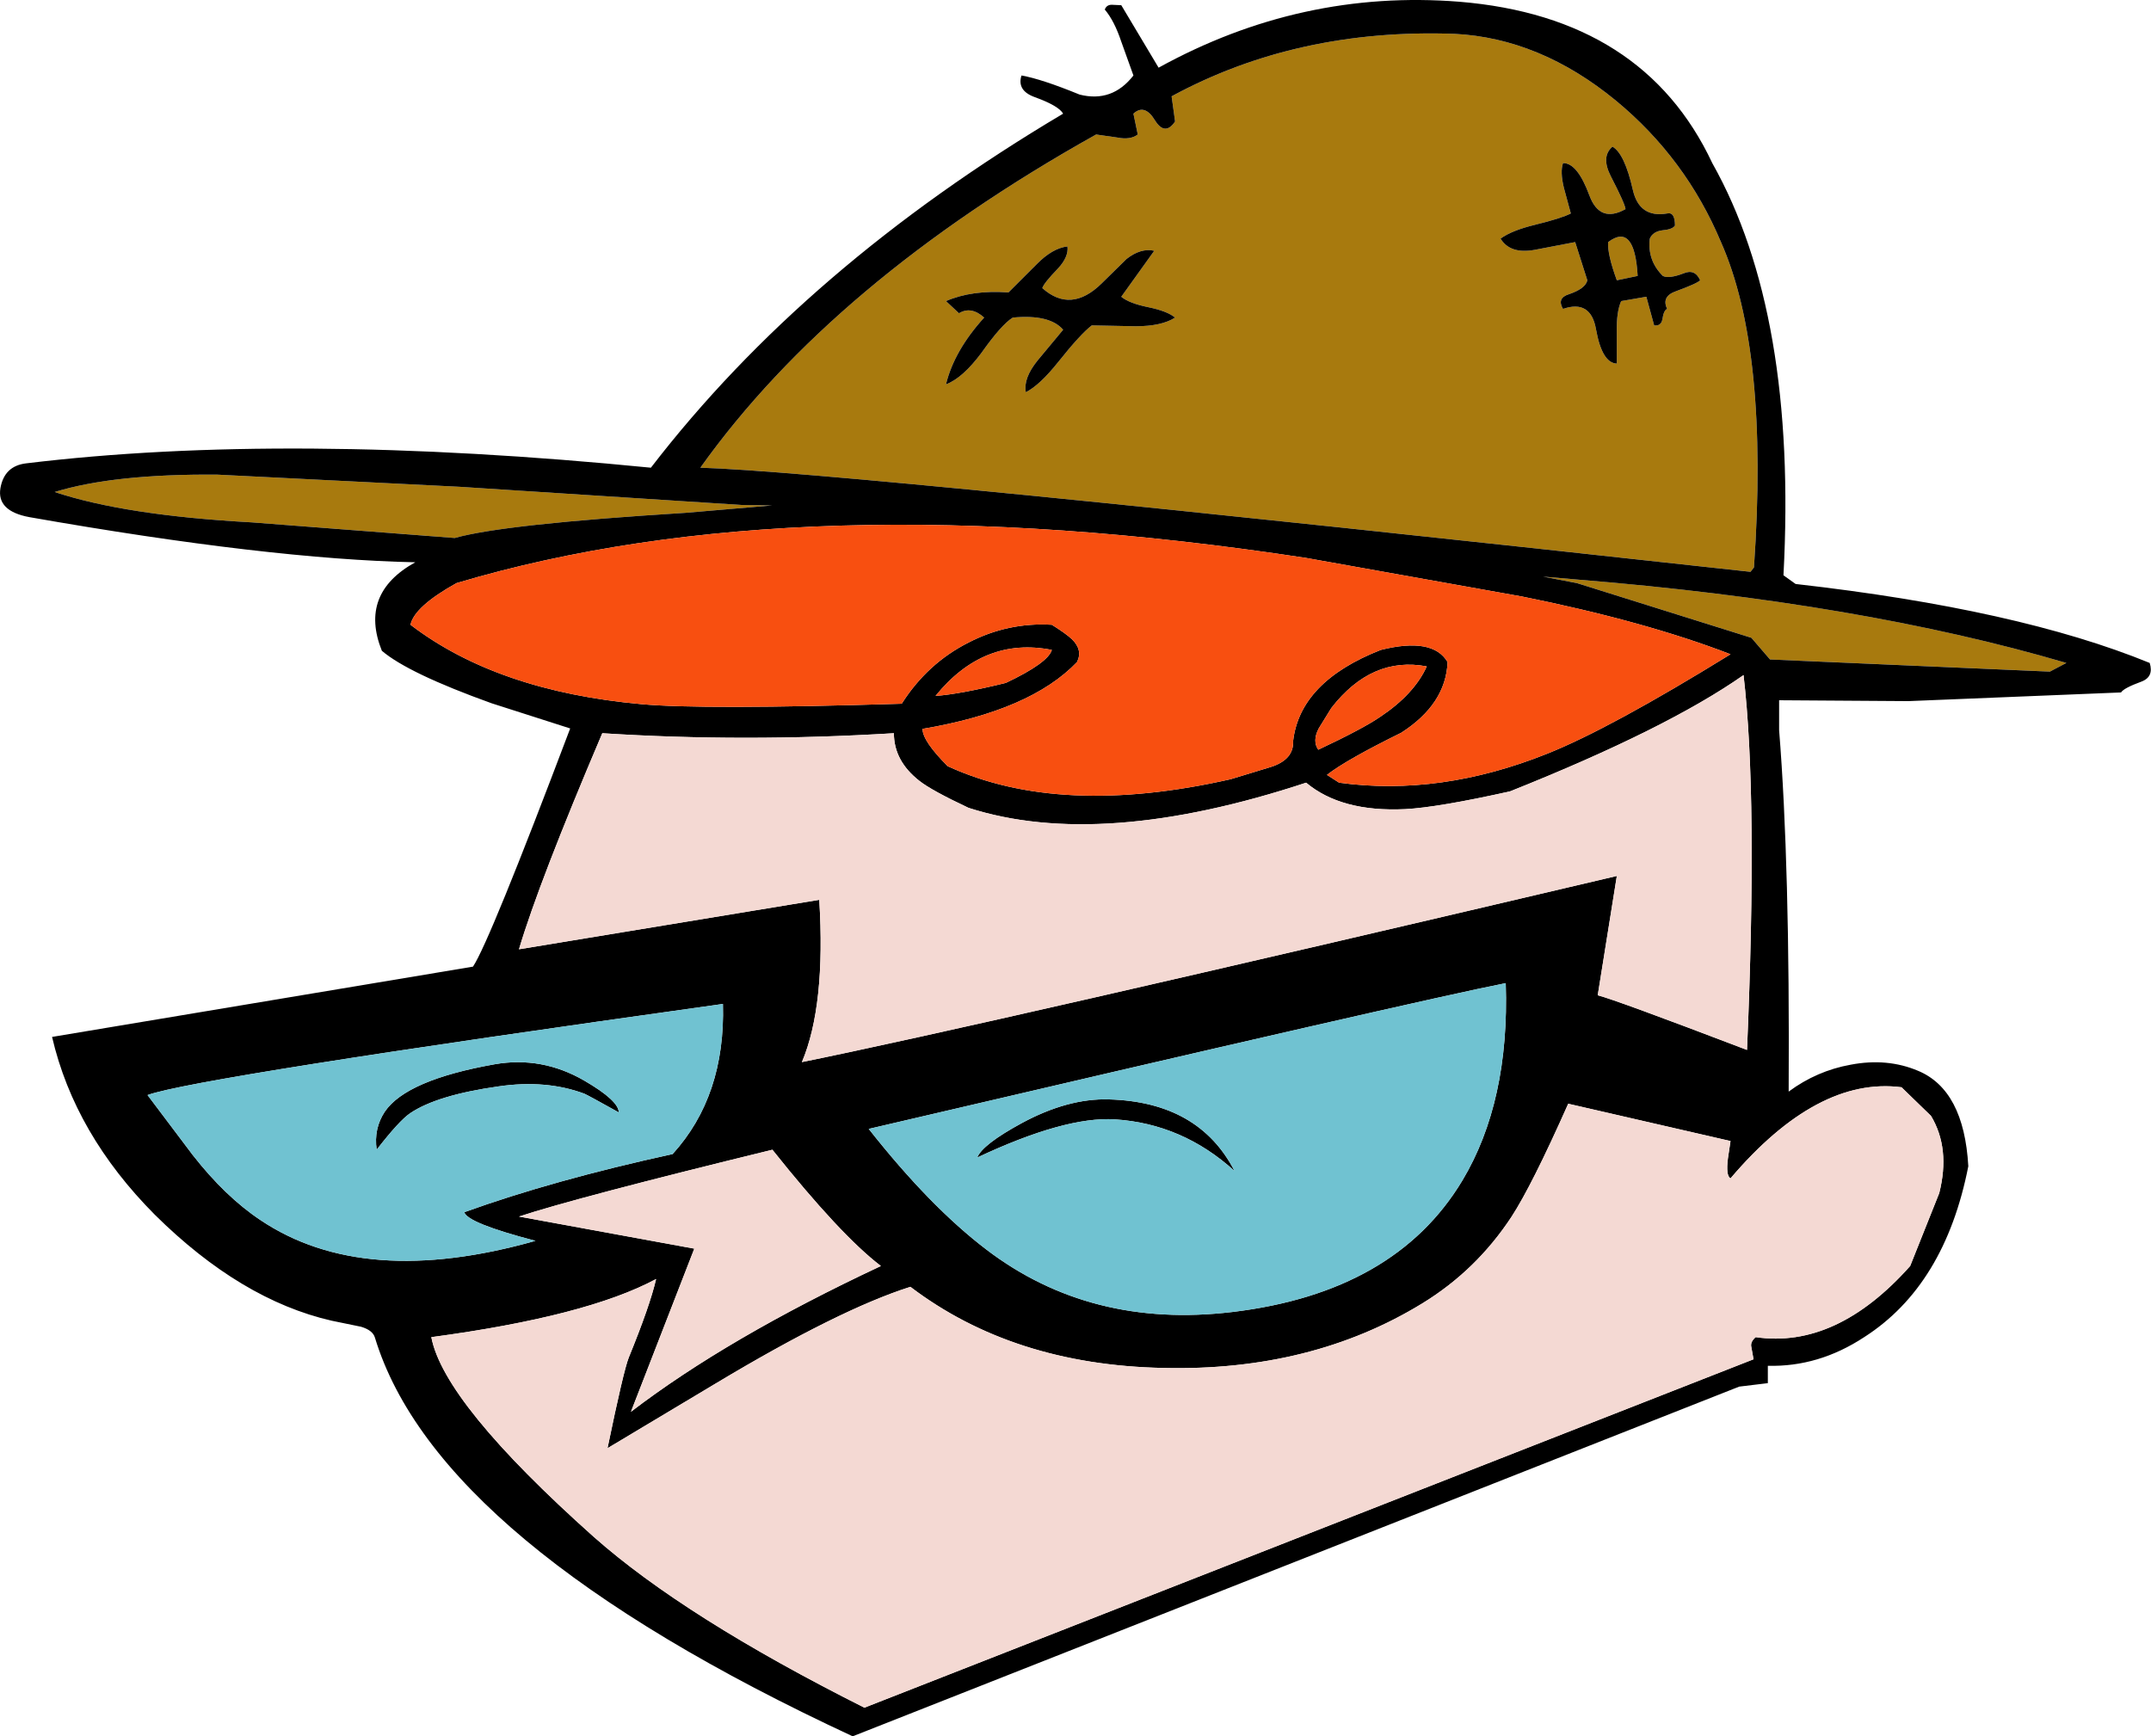
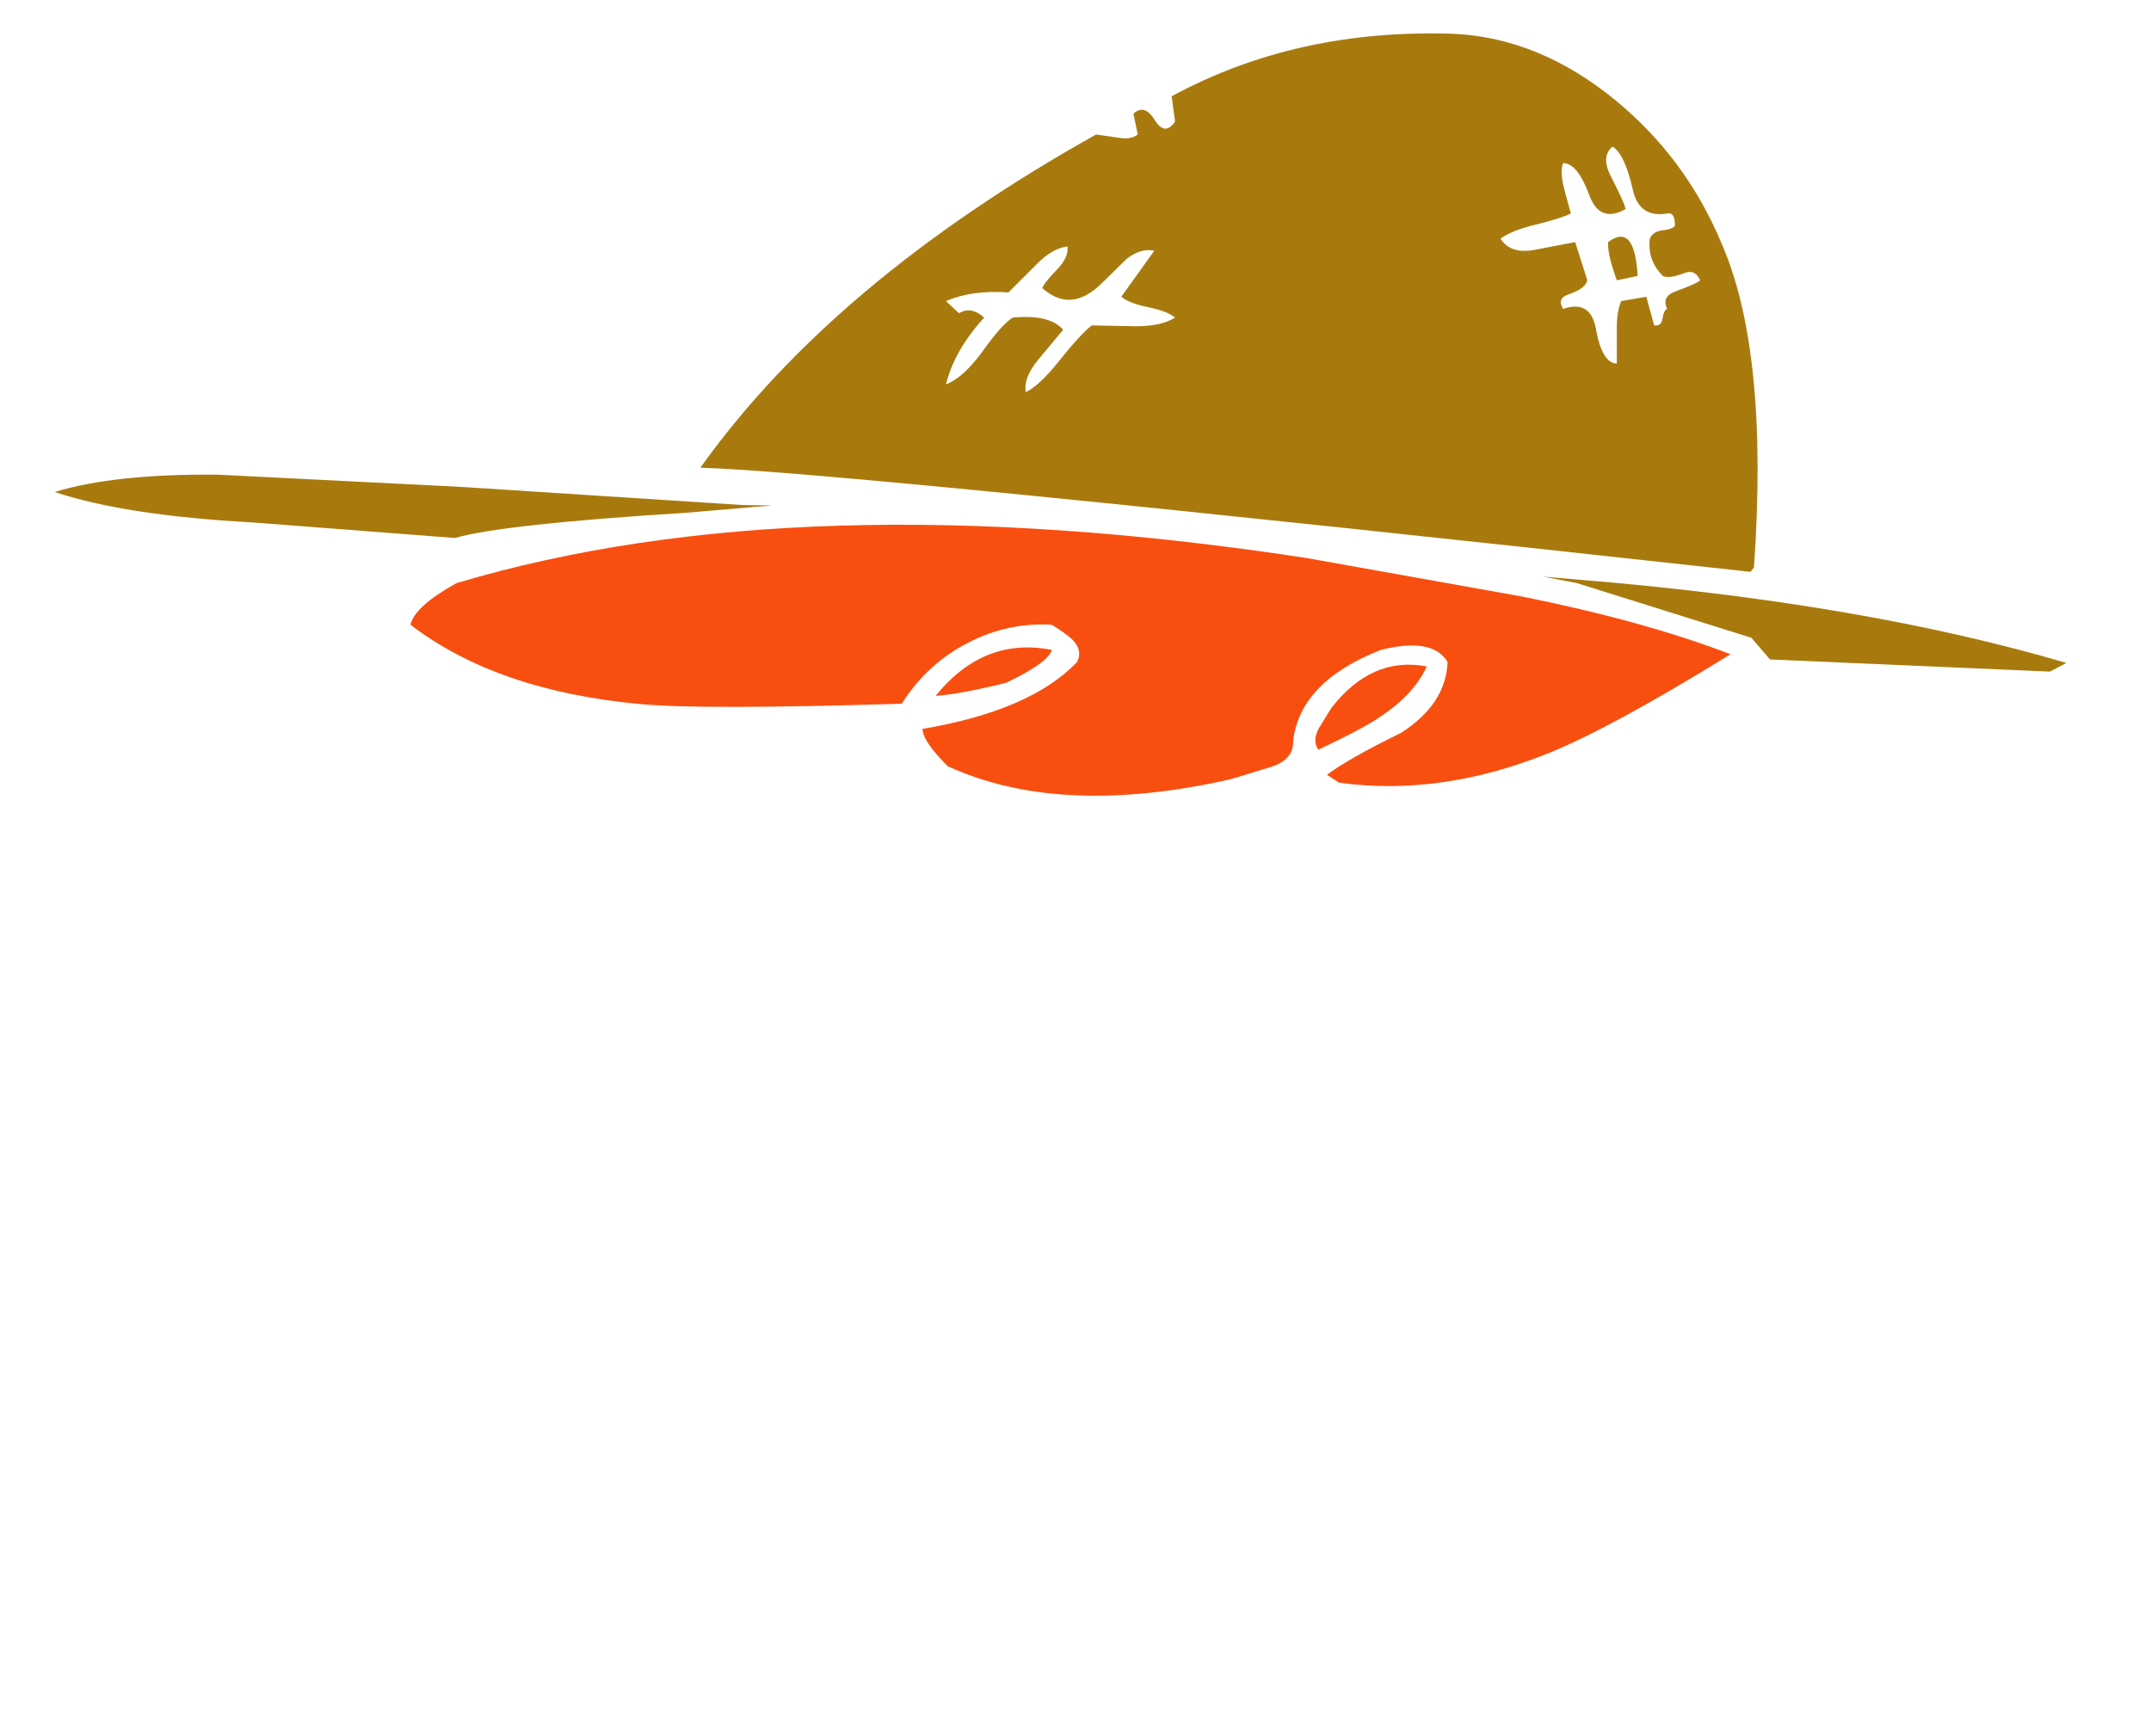
<svg xmlns="http://www.w3.org/2000/svg" height="200.1px" width="247.85px">
  <g transform="matrix(1.0, 0.0, 0.0, 1.0, 123.9, 100.05)">
    <path d="M64.25 -78.15 Q63.3 -82.35 61.9 -83.15 60.55 -82.0 61.7 -79.75 63.35 -76.55 63.4 -75.95 60.45 -74.3 59.25 -77.5 57.85 -81.3 56.2 -81.25 55.85 -80.25 56.3 -78.4 L57.1 -75.45 Q56.05 -74.9 53.0 -74.15 50.3 -73.5 49.0 -72.55 50.1 -70.75 52.9 -71.25 L57.6 -72.15 59.0 -67.75 Q58.8 -66.8 56.9 -66.15 55.45 -65.7 56.2 -64.45 59.4 -65.55 60.0 -62.1 60.7 -58.2 62.4 -58.15 L62.4 -61.85 Q62.35 -64.1 62.9 -65.35 L64.35 -65.6 65.8 -65.85 66.7 -62.55 Q67.5 -62.45 67.65 -63.25 67.8 -64.3 68.2 -64.45 67.5 -65.9 69.25 -66.5 71.7 -67.4 72.0 -67.75 71.4 -69.1 70.1 -68.55 68.4 -67.9 67.7 -68.25 65.9 -70.05 66.2 -72.55 66.55 -73.35 67.6 -73.5 68.8 -73.6 69.1 -74.05 69.1 -75.65 68.2 -75.45 65.0 -74.9 64.25 -78.15 M4.85 -84.2 Q6.35 -83.9 7.2 -84.55 L6.7 -86.95 Q8.0 -88.15 9.2 -86.15 10.35 -84.35 11.5 -86.05 L11.1 -88.95 Q25.55 -96.8 43.7 -96.15 53.55 -95.65 62.3 -88.45 70.35 -81.8 74.4 -72.15 79.95 -59.65 78.2 -34.65 L77.8 -34.15 Q-27.35 -45.7 -43.2 -46.15 -27.9 -67.6 2.4 -84.55 L4.85 -84.2 M9.1 -71.15 Q7.55 -71.5 5.9 -70.2 L3.05 -67.4 Q-0.5 -63.9 -3.8 -66.85 -3.6 -67.45 -2.0 -69.1 -0.75 -70.45 -0.9 -71.65 -2.65 -71.45 -4.5 -69.55 L-7.7 -66.35 Q-11.9 -66.65 -14.9 -65.35 L-13.4 -63.95 Q-12.0 -64.8 -10.5 -63.45 -13.95 -59.65 -14.9 -55.75 -12.95 -56.5 -10.8 -59.4 -8.5 -62.65 -7.2 -63.45 -2.95 -63.85 -1.4 -62.05 L-4.35 -58.5 Q-6.0 -56.45 -5.7 -54.85 -4.1 -55.65 -1.95 -58.35 0.6 -61.55 1.9 -62.55 L6.95 -62.45 Q9.95 -62.45 11.5 -63.45 10.6 -64.2 8.4 -64.65 6.2 -65.1 5.3 -65.85 L9.1 -71.15 M62.4 -67.75 Q61.3 -70.75 61.4 -72.15 64.45 -74.45 64.8 -68.25 L62.4 -67.75 M80.05 -24.05 L77.9 -26.55 57.8 -32.85 53.9 -33.6 57.95 -33.25 Q90.55 -30.6 114.2 -23.65 L112.3 -22.65 80.05 -24.05 M-34.95 -41.8 L-44.9 -40.95 Q-65.85 -39.65 -71.5 -38.05 L-94.9 -39.85 Q-109.5 -40.65 -117.6 -43.35 -110.75 -45.45 -98.85 -45.35 L-70.95 -43.95 -38.4 -41.85 -34.95 -41.8" fill="#a87a0e" fill-rule="evenodd" stroke="none" />
-     <path d="M64.25 -78.15 Q65.0 -74.9 68.2 -75.45 69.1 -75.65 69.1 -74.05 68.8 -73.6 67.6 -73.5 66.55 -73.35 66.2 -72.55 65.9 -70.05 67.7 -68.25 68.4 -67.9 70.1 -68.55 71.4 -69.1 72.0 -67.75 71.7 -67.4 69.25 -66.5 67.5 -65.9 68.2 -64.45 67.8 -64.3 67.65 -63.25 67.5 -62.45 66.7 -62.55 L65.8 -65.85 64.35 -65.6 62.9 -65.35 Q62.35 -64.1 62.4 -61.85 L62.4 -58.15 Q60.7 -58.2 60.0 -62.1 59.4 -65.55 56.2 -64.45 55.45 -65.7 56.9 -66.15 58.8 -66.8 59.0 -67.75 L57.6 -72.15 52.9 -71.25 Q50.1 -70.75 49.0 -72.55 50.3 -73.5 53.0 -74.15 56.05 -74.9 57.1 -75.45 L56.3 -78.4 Q55.85 -80.25 56.2 -81.25 57.85 -81.3 59.25 -77.5 60.45 -74.3 63.4 -75.95 63.35 -76.55 61.7 -79.75 60.55 -82.0 61.9 -83.15 63.3 -82.35 64.25 -78.15 M-6.2 -91.35 Q-3.9 -90.95 0.5 -89.15 4.25 -88.2 6.7 -91.35 L5.3 -95.25 Q4.5 -97.65 3.4 -98.95 3.6 -99.5 4.2 -99.5 L5.3 -99.45 9.6 -92.25 Q26.0 -101.3 44.25 -99.85 65.5 -98.1 73.4 -81.25 83.2 -63.85 81.6 -33.75 L83.0 -32.75 Q108.65 -29.85 123.8 -23.65 124.3 -22.05 122.85 -21.5 120.8 -20.75 120.5 -20.25 L96.0 -19.25 81.1 -19.35 81.1 -15.9 Q82.35 -0.35 82.2 25.75 85.45 23.35 89.35 22.65 93.55 21.85 97.1 23.35 102.4 25.55 102.9 34.35 100.2 48.1 90.9 54.05 85.65 57.5 79.8 57.35 L79.8 59.35 76.5 59.75 -25.65 100.05 Q-73.5 77.8 -80.7 54.1 -80.95 53.25 -82.3 52.85 L-85.7 52.15 Q-96.15 49.75 -106.05 39.95 -115.3 30.65 -117.9 19.45 L-69.4 11.35 Q-67.5 8.5 -58.2 -16.1 L-67.25 -19.0 Q-76.85 -22.45 -79.9 -25.05 -82.55 -31.65 -76.05 -35.25 -92.9 -35.6 -120.5 -40.45 -124.3 -41.15 -123.85 -43.8 -123.4 -46.35 -120.9 -46.65 -90.8 -50.3 -48.9 -46.15 -31.05 -69.35 -1.4 -86.95 -1.9 -87.85 -4.65 -88.85 -6.75 -89.6 -6.2 -91.35 M4.85 -84.2 L2.4 -84.55 Q-27.9 -67.6 -43.2 -46.15 -27.35 -45.7 77.8 -34.15 L78.2 -34.65 Q79.95 -59.65 74.4 -72.15 70.35 -81.8 62.3 -88.45 53.55 -95.65 43.7 -96.15 25.55 -96.8 11.1 -88.95 L11.5 -86.05 Q10.35 -84.35 9.2 -86.15 8.0 -88.15 6.7 -86.95 L7.2 -84.55 Q6.35 -83.9 4.85 -84.2 M51.5 -31.3 L26.6 -35.75 Q-31.7 -44.65 -71.3 -32.85 -76.15 -30.15 -76.6 -28.05 -66.6 -20.4 -50.0 -18.9 -43.0 -18.25 -20.0 -18.95 -17.05 -23.6 -12.3 -26.0 -7.75 -28.35 -2.7 -28.05 -1.1 -27.05 -0.4 -26.4 0.9 -25.15 0.2 -23.75 -5.15 -18.15 -17.6 -16.05 -17.6 -14.65 -14.7 -11.75 -1.75 -5.8 17.9 -10.25 L22.5 -11.65 Q25.2 -12.5 25.1 -14.65 25.9 -21.5 35.2 -25.15 41.2 -26.65 42.9 -23.75 42.7 -18.9 37.55 -15.6 31.25 -12.5 29.0 -10.75 L30.4 -9.85 Q42.05 -8.25 54.4 -13.2 61.65 -16.1 75.5 -24.65 65.65 -28.45 51.5 -31.3 M9.1 -71.15 L5.3 -65.85 Q6.2 -65.1 8.4 -64.65 10.6 -64.2 11.5 -63.45 9.95 -62.45 6.95 -62.45 L1.9 -62.55 Q0.6 -61.55 -1.95 -58.35 -4.1 -55.65 -5.7 -54.85 -6.0 -56.45 -4.35 -58.5 L-1.4 -62.05 Q-2.95 -63.85 -7.2 -63.45 -8.5 -62.65 -10.8 -59.4 -12.95 -56.5 -14.9 -55.75 -13.95 -59.65 -10.5 -63.45 -12.0 -64.8 -13.4 -63.95 L-14.9 -65.35 Q-11.9 -66.65 -7.7 -66.35 L-4.5 -69.55 Q-2.65 -71.45 -0.9 -71.65 -0.75 -70.45 -2.0 -69.1 -3.6 -67.45 -3.8 -66.85 -0.5 -63.9 3.05 -67.4 L5.9 -70.2 Q7.55 -71.5 9.1 -71.15 M-17.95 -10.05 Q-20.9 -12.35 -20.9 -15.55 -38.2 -14.5 -54.5 -15.55 -61.8 1.6 -64.1 9.35 L-29.5 3.65 Q-28.75 15.85 -31.5 22.35 -10.85 18.15 62.4 0.9 L60.2 14.65 Q62.2 15.15 77.4 20.95 78.65 -8.15 77.0 -22.25 68.15 -16.05 50.1 -8.85 41.8 -7.0 38.0 -6.8 30.65 -6.45 26.6 -9.85 2.95 -2.05 -12.3 -6.95 -16.55 -8.95 -17.95 -10.05 M28.05 -16.1 Q27.3 -14.65 28.0 -13.65 33.2 -16.1 35.15 -17.45 39.05 -20.05 40.5 -23.25 34.15 -24.45 29.5 -18.45 L28.05 -16.1 M-16.1 -19.85 Q-13.3 -20.05 -8.0 -21.35 -3.15 -23.65 -2.7 -25.15 -10.55 -26.7 -16.1 -19.85 M62.4 -67.75 L64.8 -68.25 Q64.45 -74.45 61.4 -72.15 61.3 -70.75 62.4 -67.75 M80.05 -24.05 L112.3 -22.65 114.2 -23.65 Q90.55 -30.6 57.95 -33.25 L53.9 -33.6 57.8 -32.85 77.9 -26.55 80.05 -24.05 M99.55 37.45 Q100.85 32.3 98.6 28.55 L95.2 25.25 Q85.5 24.0 75.5 35.75 74.95 35.45 75.2 33.45 L75.5 31.45 56.8 27.15 Q52.6 36.6 50.25 40.2 46.2 46.35 40.0 50.15 27.2 58.0 10.15 57.6 -7.15 57.25 -19.0 48.25 -27.2 50.85 -41.45 59.4 L-53.9 66.85 Q-52.05 57.9 -51.45 56.4 -49.0 50.4 -48.3 47.35 -56.3 51.65 -74.2 54.05 -72.75 61.65 -55.5 77.05 -45.0 86.35 -24.3 96.75 L78.15 56.6 77.9 55.2 Q77.75 54.6 78.4 54.05 87.7 55.4 96.2 45.85 L99.55 37.45 M44.6 36.0 Q50.05 26.9 49.6 13.25 39.7 15.2 -23.8 30.05 -16.75 39.0 -10.25 43.95 1.75 53.1 18.1 51.15 36.85 48.9 44.6 36.0 M3.9 26.65 Q14.25 26.95 18.35 34.9 12.35 29.45 4.55 28.95 -1.2 28.6 -11.3 33.35 -10.7 31.85 -6.2 29.4 -0.85 26.5 3.9 26.65 M-34.95 -41.8 L-38.4 -41.85 -70.95 -43.95 -98.85 -45.35 Q-110.75 -45.45 -117.6 -43.35 -109.5 -40.65 -94.9 -39.85 L-71.5 -38.05 Q-65.85 -39.65 -44.9 -40.95 L-34.95 -41.8 M-64.1 40.15 L-43.9 43.85 -51.2 62.65 Q-40.1 54.15 -22.4 45.85 -27.05 42.3 -34.9 32.45 -57.6 38.0 -64.1 40.15 M-52.6 28.15 Q-56.1 26.2 -56.55 26.0 -60.95 24.35 -66.45 25.15 -73.55 26.15 -76.65 28.25 -77.9 29.1 -80.5 32.45 -80.85 30.0 -79.55 28.05 -77.05 24.4 -66.9 22.6 -61.45 21.65 -56.55 24.5 -52.6 26.8 -52.6 28.15 M-101.7 33.05 Q-97.95 37.85 -93.9 40.55 -82.0 48.55 -62.2 42.95 -70.05 40.9 -70.4 39.65 -60.15 35.95 -46.4 32.95 -40.3 26.25 -40.6 15.65 -101.45 24.15 -106.9 26.15 L-101.7 33.05" fill="#000000" fill-rule="evenodd" stroke="none" />
    <path d="M51.5 -31.3 Q65.65 -28.45 75.5 -24.65 61.65 -16.1 54.4 -13.2 42.05 -8.25 30.4 -9.85 L29.0 -10.75 Q31.25 -12.5 37.55 -15.6 42.7 -18.9 42.9 -23.75 41.2 -26.65 35.2 -25.15 25.9 -21.5 25.1 -14.65 25.2 -12.5 22.5 -11.65 L17.9 -10.25 Q-1.75 -5.8 -14.7 -11.75 -17.6 -14.65 -17.6 -16.05 -5.15 -18.15 0.2 -23.75 0.9 -25.15 -0.4 -26.4 -1.1 -27.05 -2.7 -28.05 -7.75 -28.35 -12.3 -26.0 -17.05 -23.6 -20.0 -18.95 -43.0 -18.25 -50.0 -18.9 -66.6 -20.4 -76.6 -28.05 -76.15 -30.15 -71.3 -32.85 -31.7 -44.65 26.6 -35.75 L51.5 -31.3 M-16.1 -19.85 Q-10.55 -26.7 -2.7 -25.15 -3.15 -23.65 -8.0 -21.35 -13.3 -20.05 -16.1 -19.85 M28.05 -16.1 L29.5 -18.45 Q34.15 -24.45 40.5 -23.25 39.05 -20.05 35.15 -17.45 33.2 -16.1 28.0 -13.65 27.3 -14.65 28.05 -16.1" fill="#f84f10" fill-rule="evenodd" stroke="none" />
-     <path d="M-17.95 -10.05 Q-16.55 -8.95 -12.3 -6.95 2.95 -2.05 26.6 -9.85 30.65 -6.45 38.0 -6.8 41.8 -7.0 50.1 -8.85 68.15 -16.05 77.0 -22.25 78.65 -8.15 77.4 20.95 62.2 15.15 60.2 14.65 L62.4 0.9 Q-10.85 18.15 -31.5 22.35 -28.75 15.85 -29.5 3.65 L-64.1 9.35 Q-61.8 1.6 -54.5 -15.55 -38.2 -14.5 -20.9 -15.55 -20.9 -12.35 -17.95 -10.05 M99.55 37.45 L96.2 45.85 Q87.7 55.4 78.4 54.05 77.75 54.6 77.9 55.2 L78.15 56.6 -24.3 96.75 Q-45.0 86.35 -55.5 77.05 -72.75 61.65 -74.2 54.05 -56.3 51.65 -48.3 47.35 -49.0 50.4 -51.45 56.4 -52.05 57.9 -53.9 66.85 L-41.45 59.4 Q-27.2 50.85 -19.0 48.25 -7.15 57.25 10.15 57.6 27.2 58.0 40.0 50.15 46.2 46.35 50.25 40.2 52.6 36.6 56.8 27.15 L75.5 31.45 75.2 33.45 Q74.95 35.45 75.5 35.75 85.5 24.0 95.2 25.25 L98.6 28.55 Q100.85 32.3 99.55 37.45 M-64.1 40.15 Q-57.6 38.0 -34.9 32.45 -27.05 42.3 -22.4 45.85 -40.1 54.15 -51.2 62.65 L-43.9 43.85 -64.1 40.15" fill="#f4d9d3" fill-rule="evenodd" stroke="none" />
-     <path d="M3.9 26.65 Q-0.85 26.5 -6.2 29.4 -10.7 31.85 -11.3 33.35 -1.2 28.6 4.55 28.95 12.35 29.45 18.35 34.9 14.25 26.95 3.9 26.65 M44.6 36.0 Q36.85 48.9 18.1 51.15 1.75 53.1 -10.25 43.95 -16.75 39.0 -23.8 30.05 39.7 15.2 49.6 13.25 50.05 26.9 44.6 36.0 M-52.6 28.15 Q-52.6 26.8 -56.55 24.5 -61.45 21.65 -66.9 22.6 -77.05 24.4 -79.55 28.05 -80.85 30.0 -80.5 32.45 -77.9 29.1 -76.65 28.25 -73.55 26.15 -66.45 25.15 -60.95 24.35 -56.55 26.0 -56.1 26.2 -52.6 28.15 M-101.7 33.05 L-106.9 26.15 Q-101.45 24.15 -40.6 15.65 -40.3 26.25 -46.4 32.95 -60.15 35.95 -70.4 39.65 -70.05 40.9 -62.2 42.95 -82.0 48.55 -93.9 40.55 -97.95 37.85 -101.7 33.05" fill="#70c2d1" fill-rule="evenodd" stroke="none" />
  </g>
</svg>